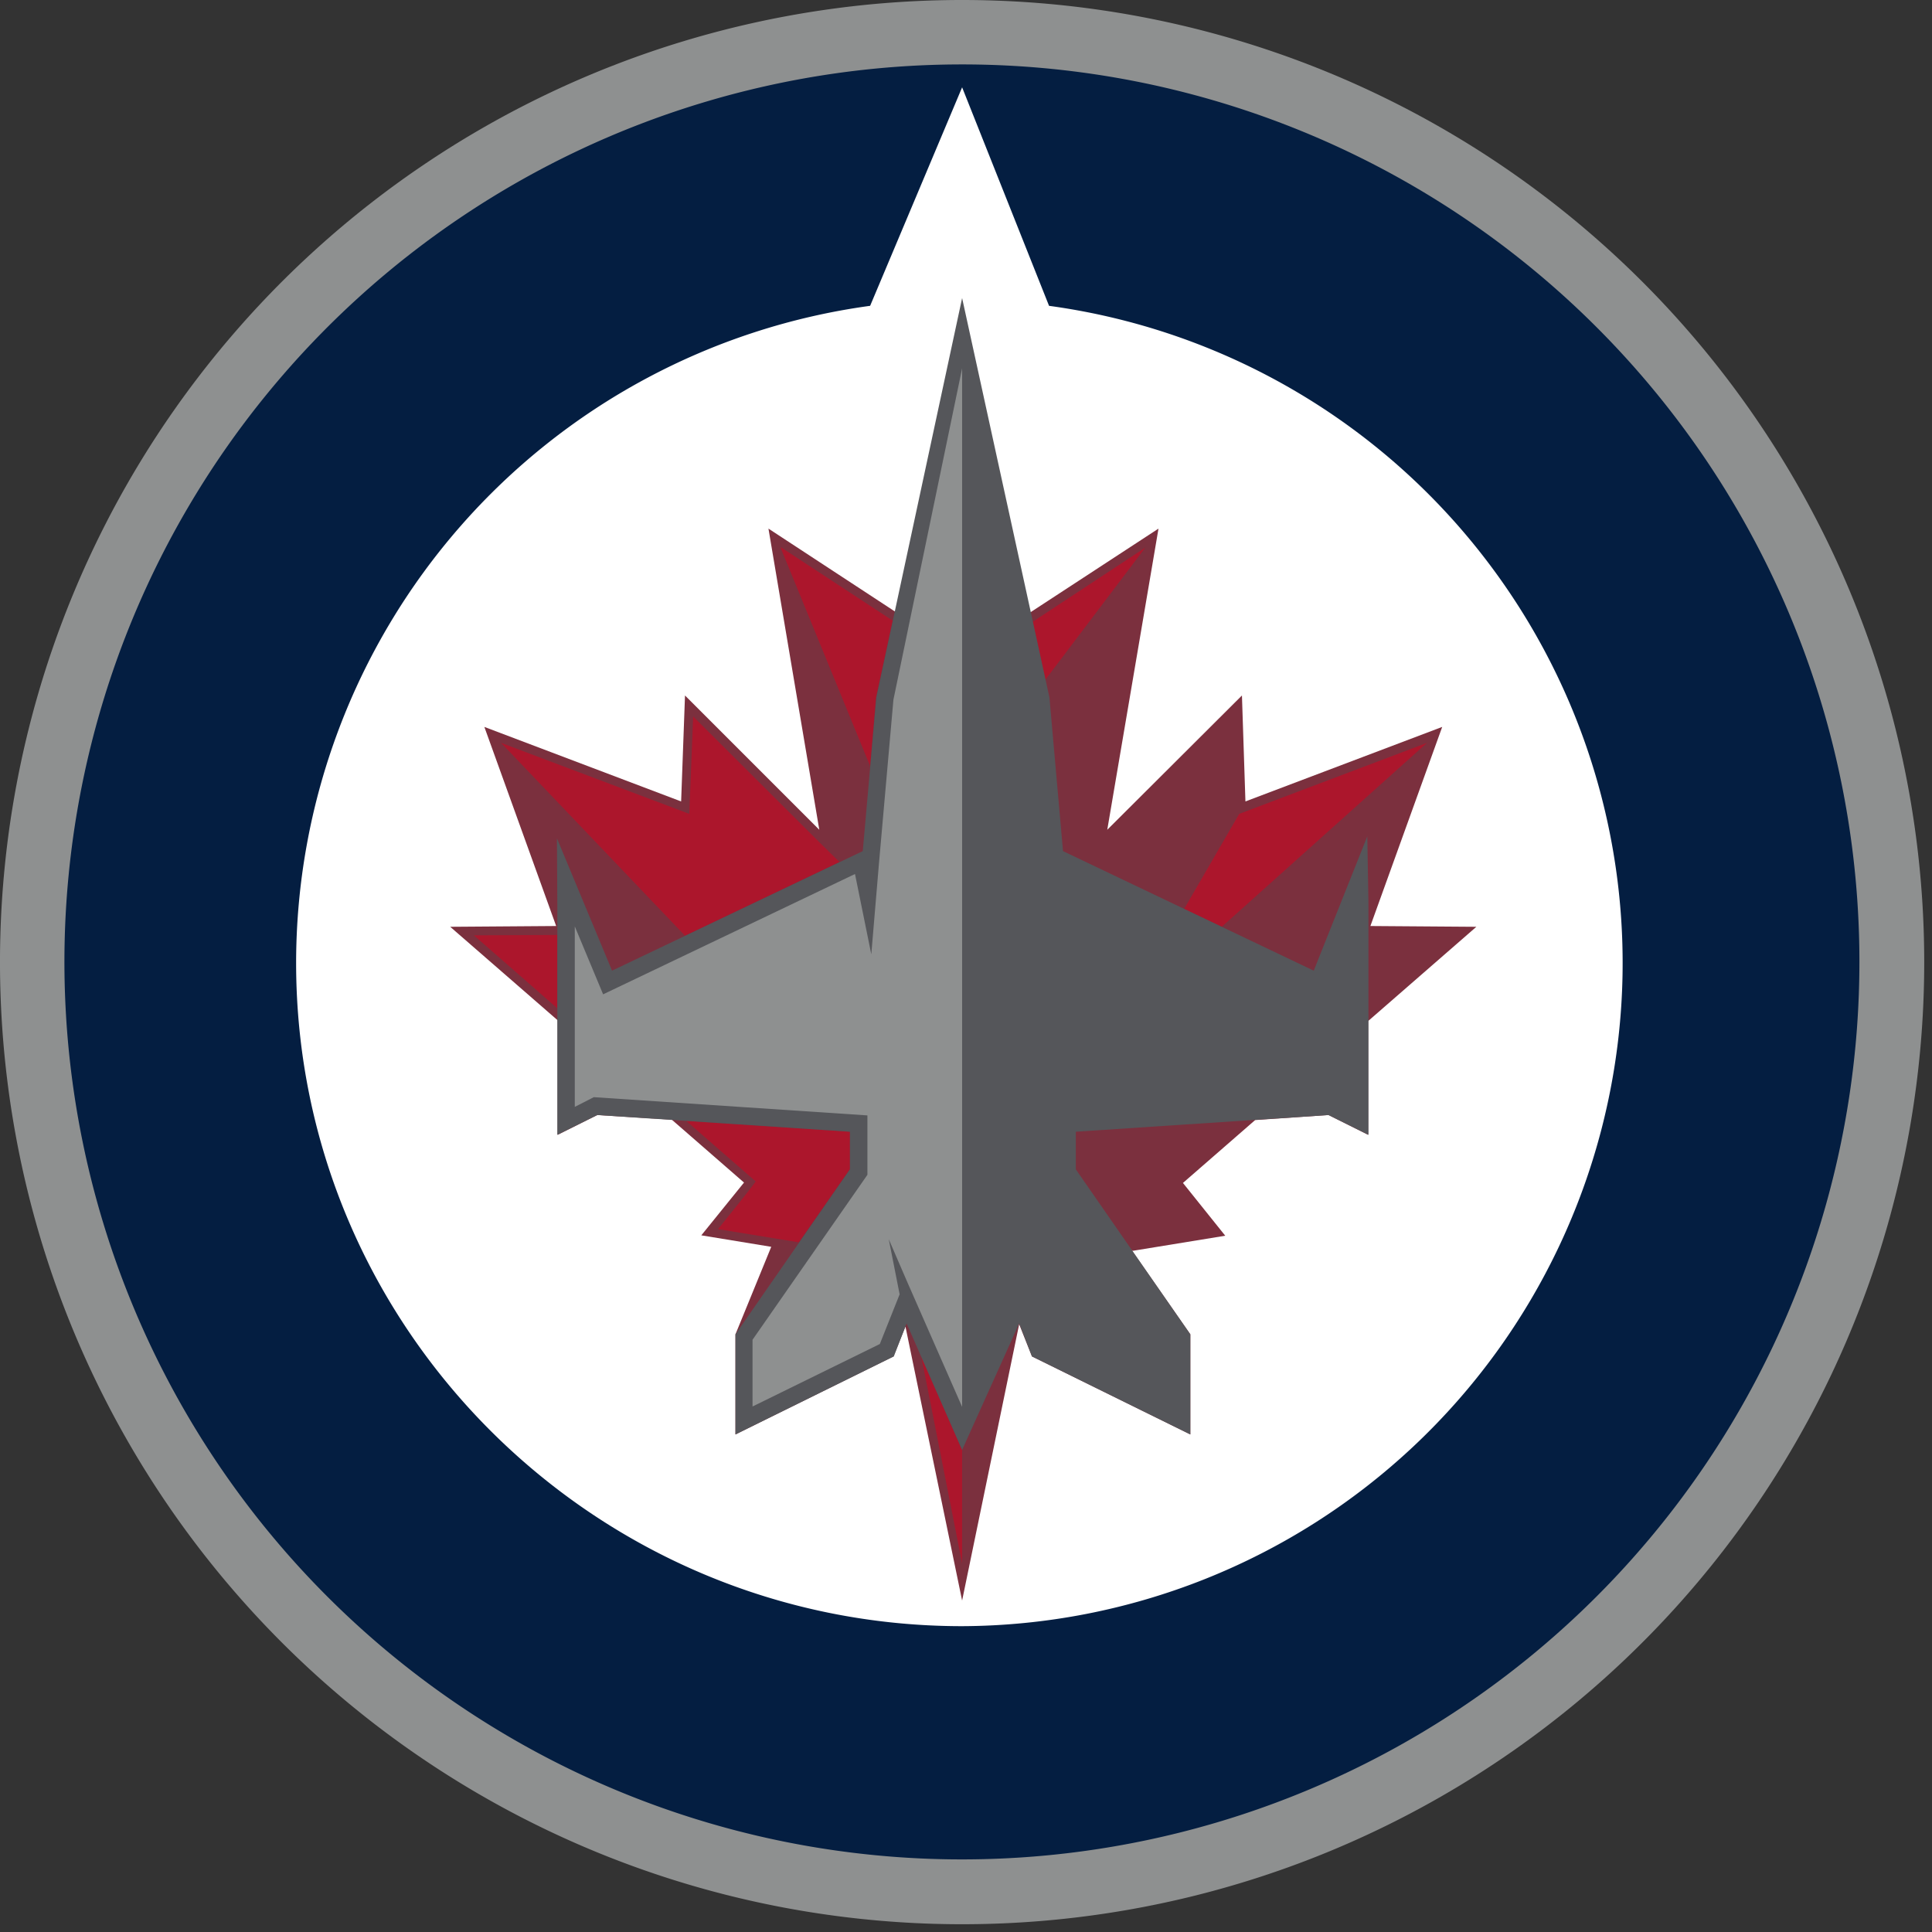
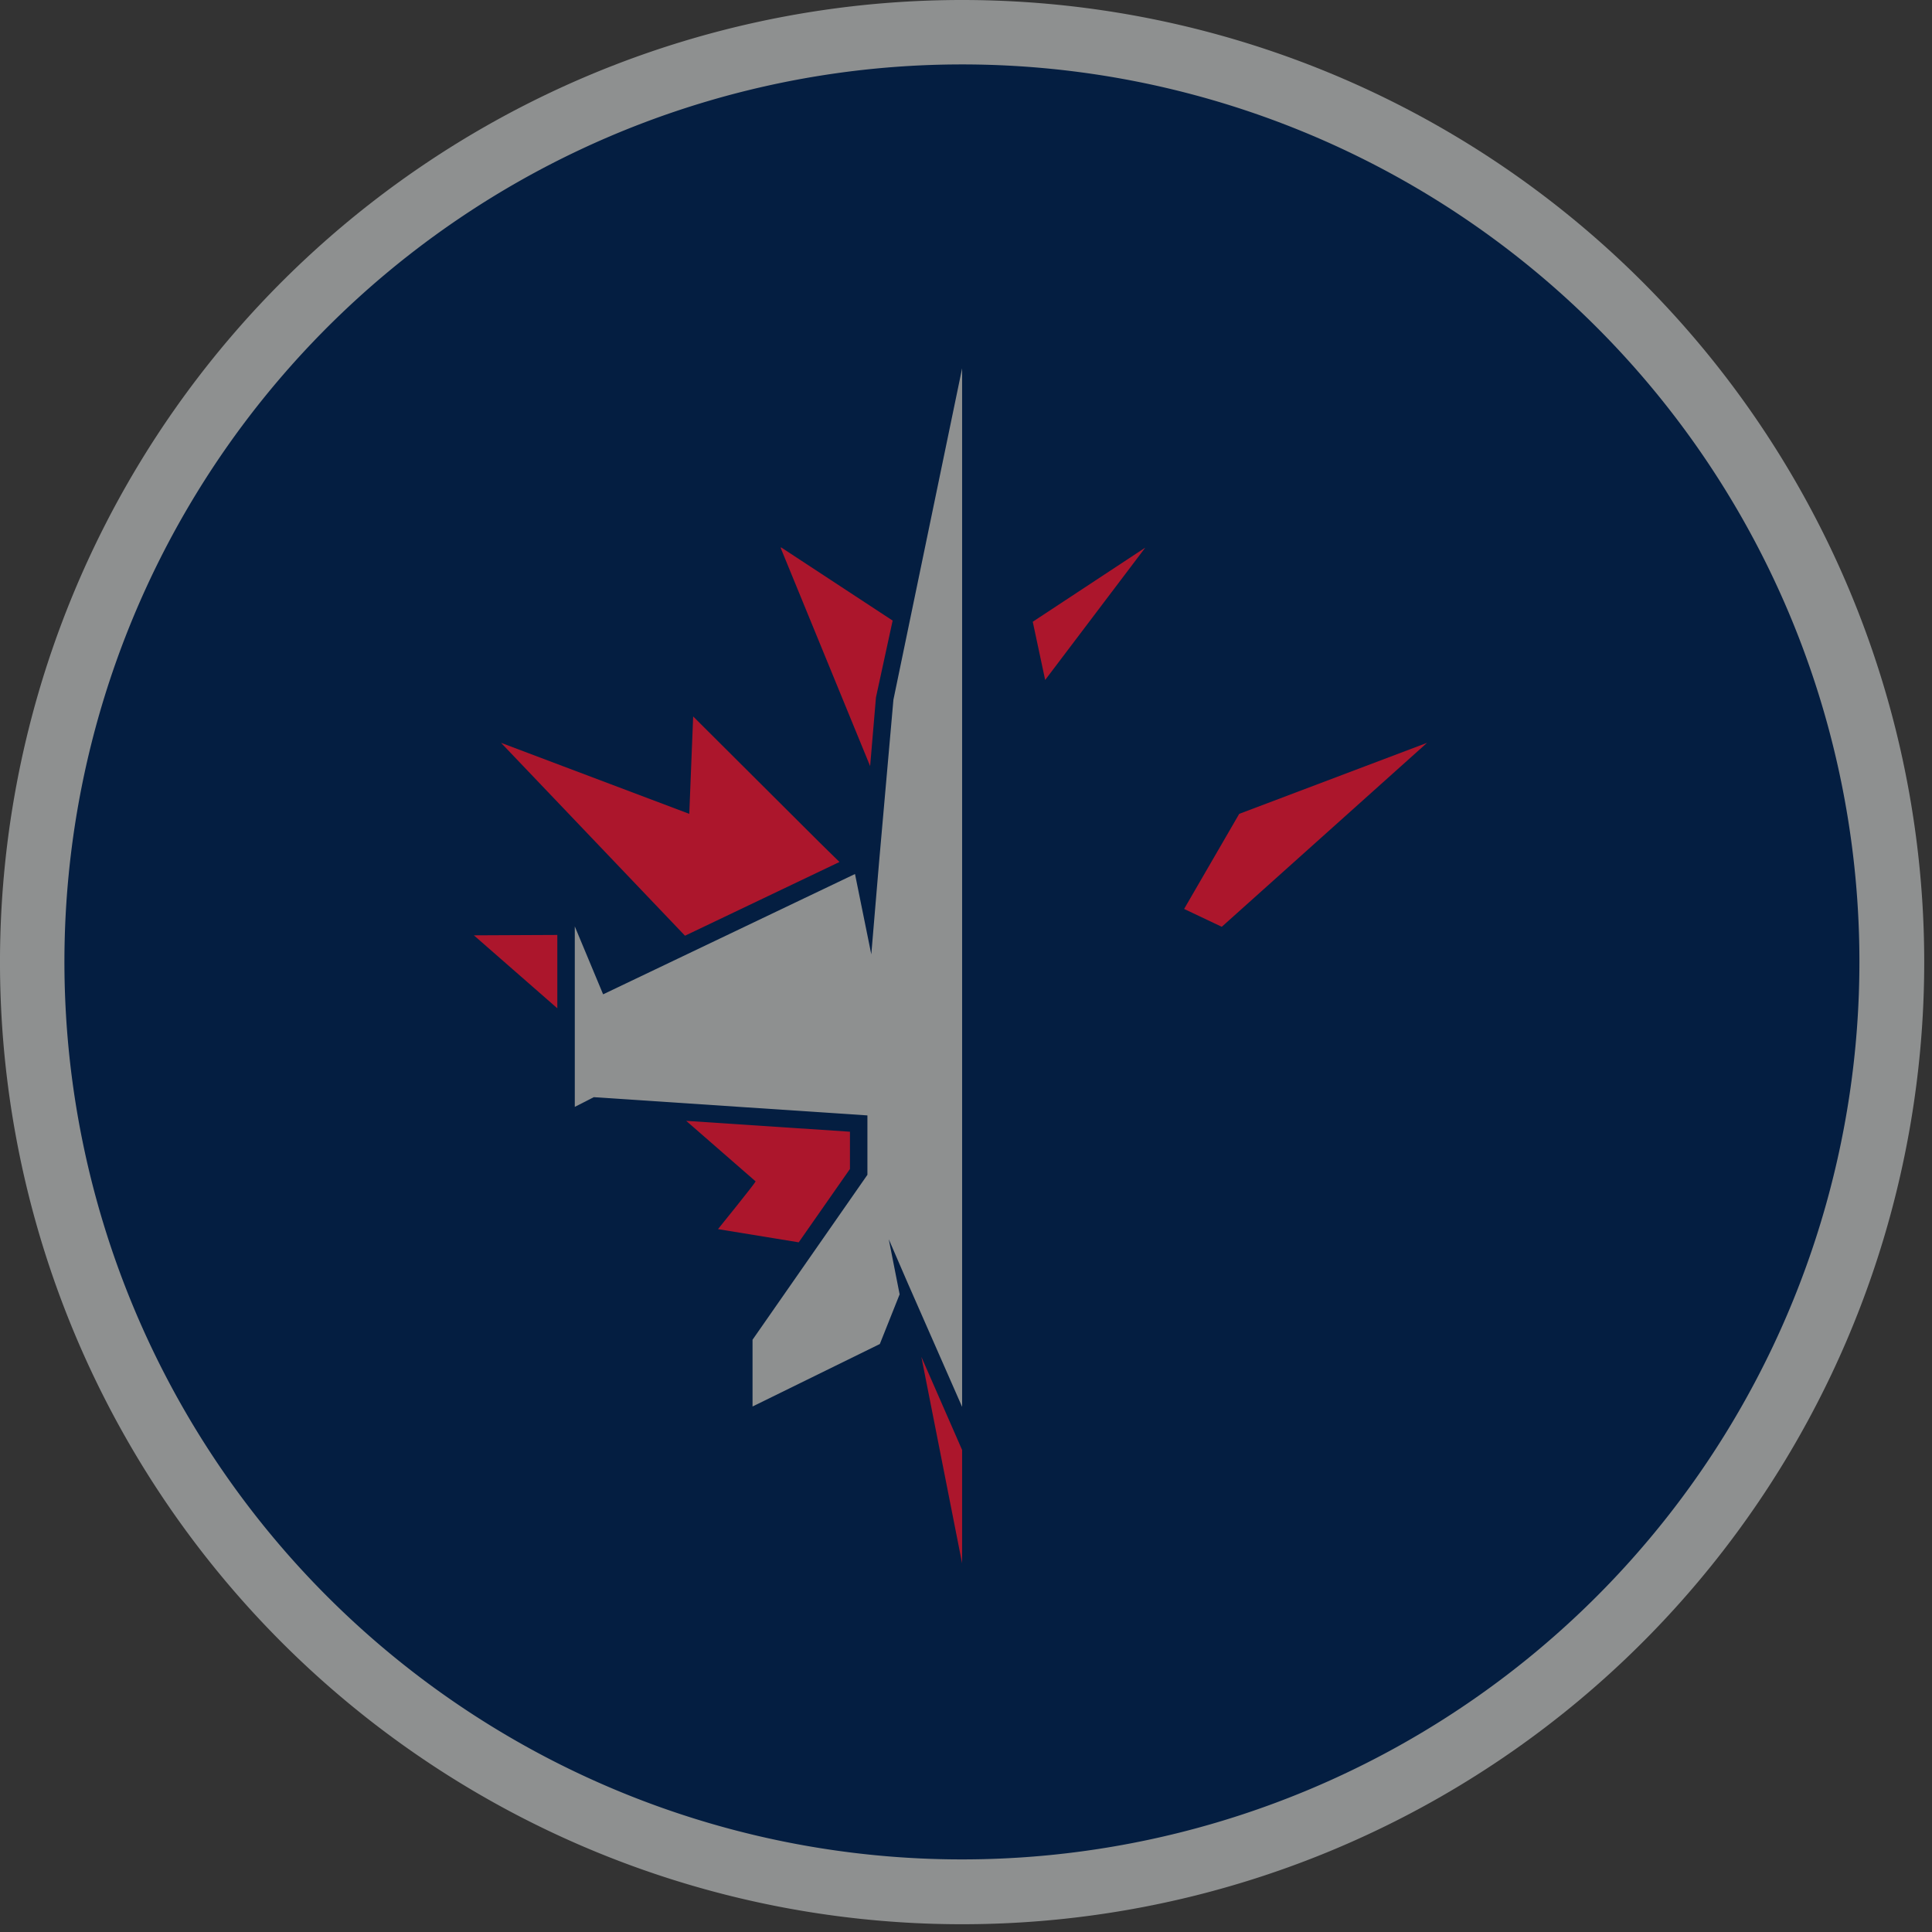
<svg xmlns="http://www.w3.org/2000/svg" height="248.493" width="248.493" version="1.1" viewBox="0 0 248.493 248.493">
  <rect x="0" y="0" width="248.493" height="248.493" fill="#333333" stroke="none" />
  <path d="M247.493,123.747A123.747,123.747,0,1,1,123.747,0,123.754,123.754,0,0,1,247.493,123.747Z" fill="#8e9090" />
  <path d="M239.157,123.747A115.435,115.435,0,1,1,123.747,8.286,115.403,115.403,0,0,1,239.157,123.747Z" fill="#041e41" />
-   <path d="M134.928,39.335,123.747,11.232,111.916,39.335A85.355,85.355,0,0,0,38.087,123.847c0,47.123,38.537,85.31,85.659,85.31a85.302,85.302,0,0,0,11.182-169.821Z" fill="#fff" />
-   <path d="M116.608,170.22l.899,1.997ZM94.595,171.618v12.879l20.317-10.034,1.547-3.844,7.288,35.242,7.338-35.542,1.647,4.143,20.367,10.034V171.618l-7.588-10.882.15.15,11.93-1.947L152.15,152.15l9.285-8.087,9.434-.649,5.092,2.546v-14.626L189.888,119.204l-13.628-.1,9.235-25.608-25.308,9.584L159.738,89.453,142.416,106.725c.449-2.696,6.589-38.736,6.589-38.736l-16.423,10.732Zm37.988-92.897-8.835,3.944-8.686-4.043L98.838,67.988s6.539,38.686,6.539,38.736L88.105,89.453l-.499,13.628L62.298,93.496l9.235,25.608-13.628.1,13.827,12.03v14.726l5.092-2.546,9.584.599,9.285,8.087-5.491,6.789,9.135,1.498Z" fill="#7b303e" />
  <path d="M183.548,95.543l-24.16,9.135-7.088,12.23,4.842,2.296ZM147.308,70.434,132.832,79.969l1.597,7.488Zm-86.358,49.868,10.732,9.385V120.252Zm57.555,54.211,5.241,26.556v-14.576ZM105.377,108.322l-.05-.05L89.154,92.149,88.654,104.678,64.444,95.543l23.661,24.809,19.867-9.484Zm9.434-28.503L100.435,70.384v.15l11.481,28.004.749-8.835Zm-5.491,65.742L88.255,144.163l8.935,7.787c-.15.349-4.842,6.14-4.842,6.14l10.383,1.697,6.589-9.434Z" fill="#ac162c" />
-   <polygon points="175.861 107.573 168.972 124.845 136.725 109.47 134.978 89.703 123.747 38.337 112.715 89.703 110.968 109.47 78.721 124.845 71.632 107.823 71.682 116.209 71.682 145.96 76.824 143.414 109.32 145.561 109.32 150.403 94.595 171.618 94.595 184.497 114.961 174.463 116.608 170.22 123.747 186.494 131.085 170.22 132.732 174.463 153.098 184.497 153.098 171.618 138.373 150.403 138.373 145.561 170.869 143.414 176.011 145.96 176.011 116.209 175.861 107.573" fill="#55565a" />
  <polygon points="114.911 90.002 113.064 110.918 112.066 122.748 109.969 112.415 77.573 127.89 73.929 119.154 73.929 142.366 76.375 141.118 111.567 143.464 111.567 151.102 96.791 172.317 96.791 180.903 113.164 172.866 115.71 166.476 114.312 159.388 116.708 164.929 123.747 180.953 123.747 47.372 114.911 90.002" fill="#8e9090" />
</svg>